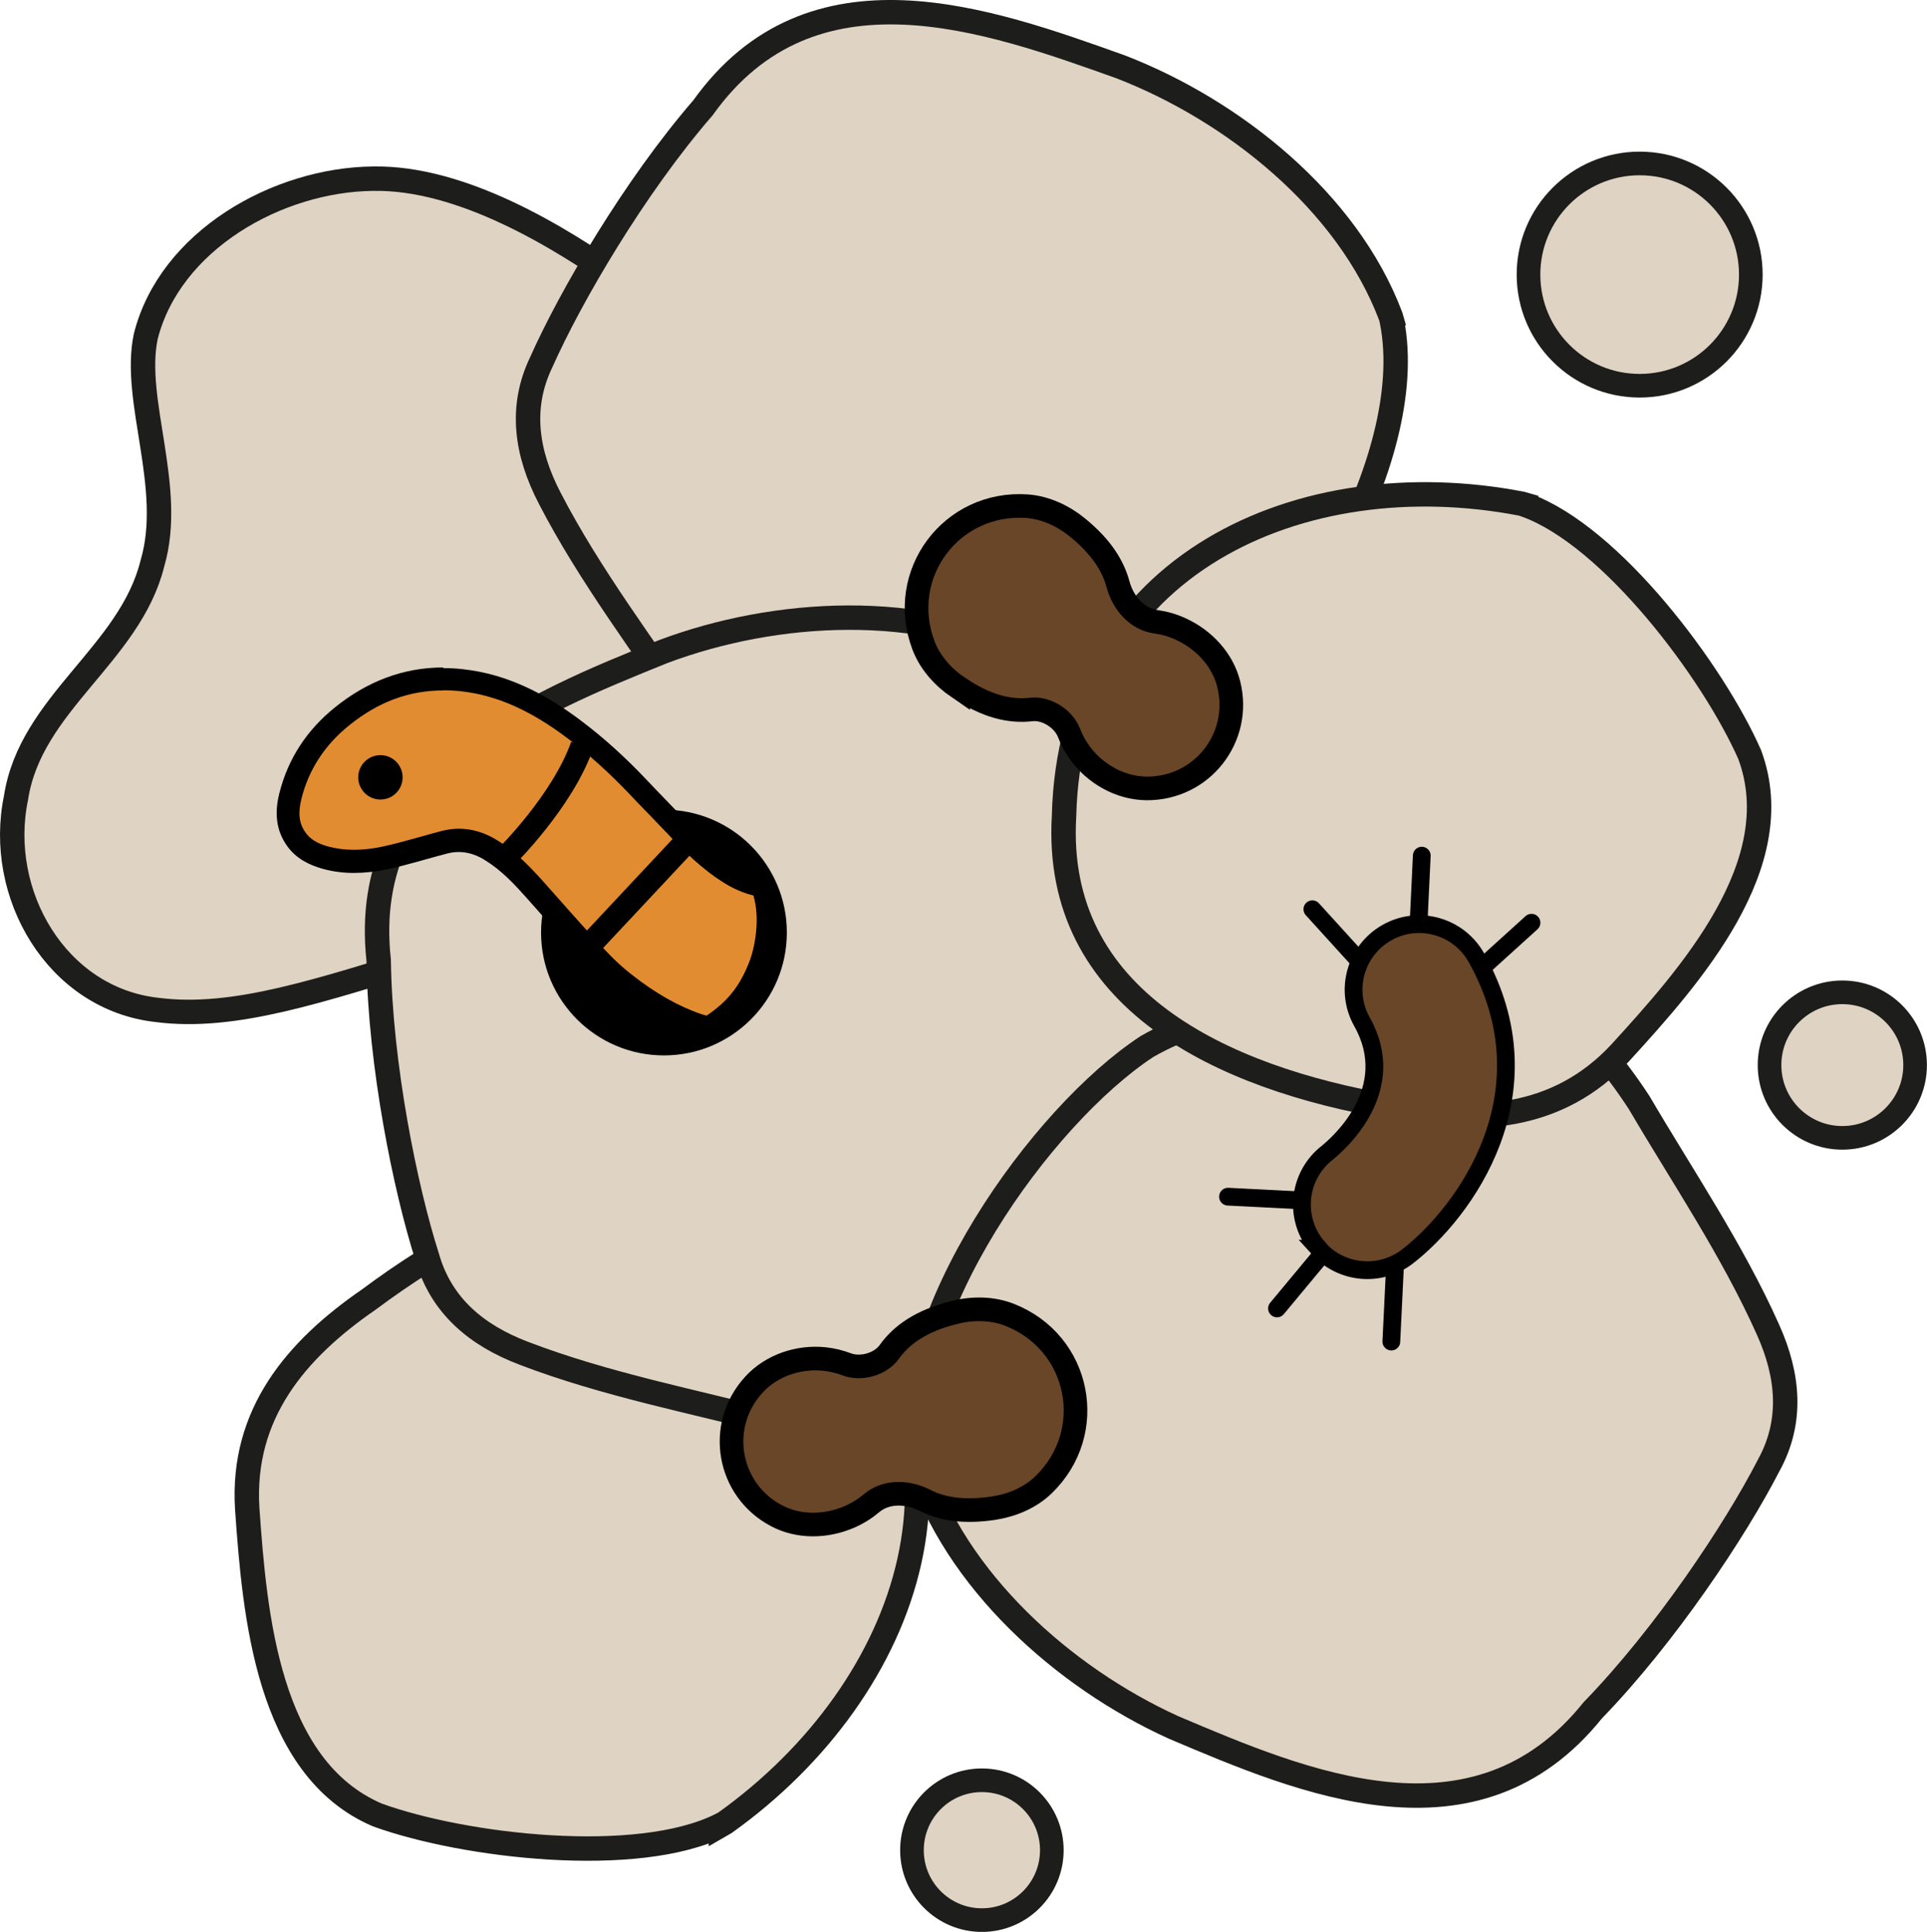
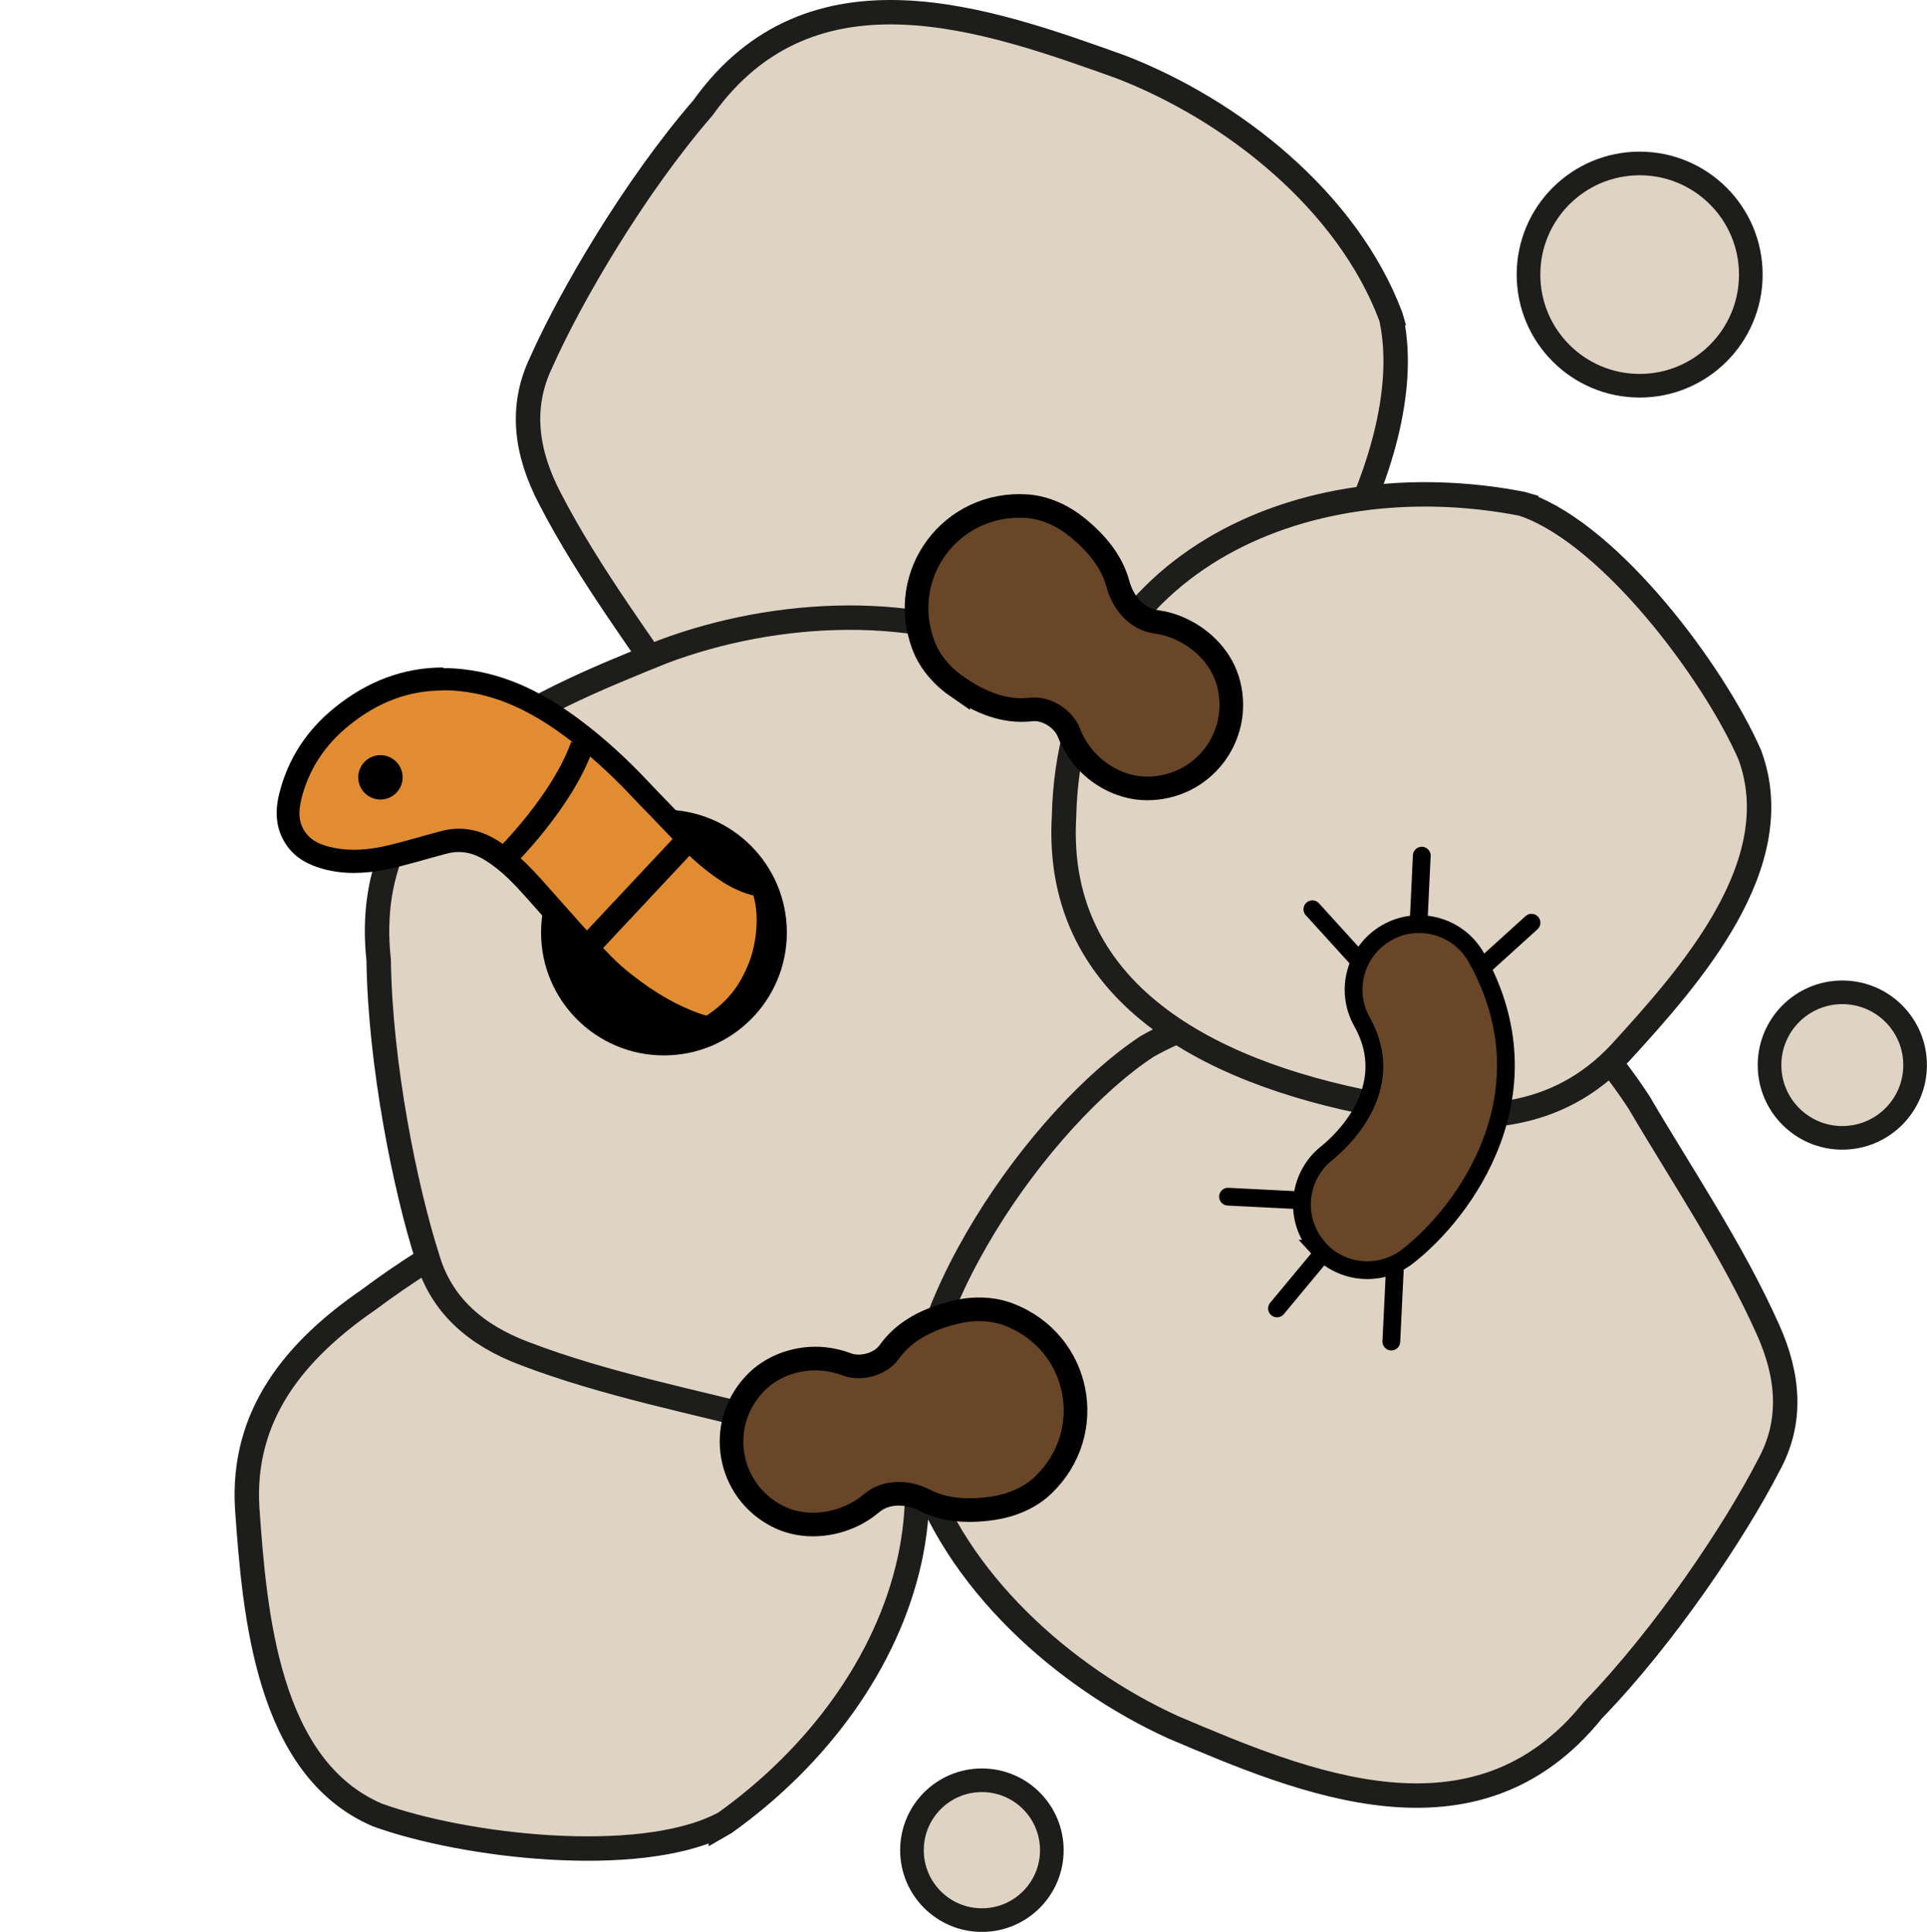
<svg xmlns="http://www.w3.org/2000/svg" id="Layer_2" viewBox="0 0 121.52 121.85">
  <defs>
    <style>.cls-1,.cls-2{fill:#dfd3c3;stroke:#1d1d1b;}.cls-1,.cls-2,.cls-3,.cls-4,.cls-5,.cls-6,.cls-7,.cls-8{stroke-miterlimit:10;}.cls-1,.cls-4{stroke-width:1.49px;}.cls-2{stroke-width:1.54px;}.cls-3{stroke-width:2.8px;}.cls-3,.cls-4,.cls-5,.cls-6,.cls-7,.cls-8{stroke:#000;}.cls-3,.cls-4,.cls-6{stroke-linecap:round;}.cls-3,.cls-5,.cls-6,.cls-7{fill:none;}.cls-4,.cls-8{fill:#694628;}.cls-5{stroke-width:1.45px;}.cls-9{fill:#000;}.cls-9,.cls-10{stroke-width:0px;}.cls-6,.cls-8{stroke-width:1.12px;}.cls-7{stroke-width:1.5px;}.cls-10{fill:#e28c31;}</style>
  </defs>
  <g id="Layer_1-2">
-     <path class="cls-2" d="M44.33,22.56c-.66-1.5-2.27-2.81-4.91-4.69-4.22-3-10.35-6.7-15.89-6.6-6.03.06-12.82,3.9-14.34,9.96-.85,4.04,1.83,9.53.42,14.31-1.42,5.74-7.69,8.82-8.6,14.78-1.26,6.06,2.56,12.68,8.89,13.38,4.91.64,10.34-1.26,17.26-3.35,6.4-1.91,13.41-3.66,14.45-11.38,1.28-5.34,2.27-13.78,2.86-19.28.34-3.37.54-5.43-.07-6.96l-.07-.17Z" />
    <path class="cls-2" d="M45.46,115.11c-5.25,2.63-16.16,1.36-21.66-.63-6.94-2.97-7.74-12.67-8.21-19.33-.37-5.97,3.09-10.03,7.68-13.19,8.88-6.62,20.06-11.04,28.18-2.36,11.58,11.54,6.06,26.95-5.73,35.37l-.26.15Z" />
    <path class="cls-2" d="M87.78,20.27c1.74,8.85-6.63,22.03-13.01,26.74-4.11,2.68-9.17,3.34-13.99,4.05-3.5.39-7.6.93-10.68-.16-2.75-.97-4.82-3.36-6.52-5.66-2.86-4.31-6.4-8.94-8.92-13.83-1.47-2.83-1.9-5.71-.53-8.56,1.85-4.16,5.88-11.06,10.2-16.05,6.86-9.61,17.99-5.57,26.35-2.58,7.08,2.74,14.28,8.47,17.02,15.73l.09.31Z" />
    <path class="cls-2" d="M65.25,41.68c7.19,5.44,9.72,20.85,8.09,28.61-1.28,4.74-4.62,8.59-7.74,12.34-2.36,2.62-5.05,5.76-8.07,6.99-2.7,1.11-5.83.71-8.63.12-5-1.31-10.73-2.41-15.86-4.38-2.98-1.13-5.22-3-6.09-6.04-1.39-4.34-2.98-12.17-3.07-18.76-1.28-11.73,9.72-16.14,17.94-19.46,7.1-2.67,16.3-3.18,23.17.41l.27.17Z" />
    <path class="cls-2" d="M57.82,91.97c-1.23-8.93,7.87-21.61,14.51-25.96,4.26-2.45,9.34-2.81,14.2-3.25,3.52-.19,7.64-.5,10.65.77,2.69,1.13,4.62,3.63,6.19,6.02,2.61,4.46,5.88,9.29,8.12,14.31,1.31,2.91,1.57,5.81.04,8.58-2.08,4.05-6.5,10.71-11.09,15.44-7.39,9.2-18.28,4.54-26.45,1.07-6.91-3.14-13.78-9.27-16.1-16.67l-.07-.32Z" />
    <path class="cls-2" d="M96.23,31.86c5.39,1.95,11.81,10.51,14.11,15.74,2.56,6.9-3.76,13.98-8.15,18.79-3.96,4.27-9.16,4.55-14.49,3.43-10.64-1.83-21.28-6.76-20.6-18.34.38-15.93,14.97-22.39,28.85-19.71l.28.08Z" />
    <circle class="cls-1" cx="103.4" cy="17.32" r="7.01" />
    <circle class="cls-1" cx="116.18" cy="67.18" r="4.59" />
    <circle class="cls-1" cx="61.92" cy="116.7" r="4.41" />
    <circle class="cls-9" cx="41.87" cy="58.82" r="7.75" />
    <path class="cls-10" d="M44.66,64.84c-.22-.05-.43-.11-.65-.18-1.54-.52-3.06-1.38-4.64-2.63-.47-.37-.91-.76-1.3-1.17-.66-.67-1.3-1.38-1.94-2.08-.48-.53-.95-1.06-1.42-1.59l-.92-1.03c-.8-.9-1.68-1.84-2.79-2.53-.67-.42-1.37-.64-2.07-.64-.3,0-.6.04-.89.12-.46.12-.92.25-1.38.38-.8.22-1.63.46-2.44.62-.68.14-1.31.21-1.91.21s-1.22-.08-1.78-.23c-.85-.23-1.44-.6-1.84-1.14-.55-.75-.67-1.63-.38-2.75.5-1.99,1.6-3.68,3.25-5.02,1.94-1.56,4.09-2.36,6.39-2.36.38,0,.78.02,1.18.07,2.38.26,4.64,1.26,7.12,3.13,1.36,1.03,2.7,2.24,3.98,3.59.42.44.85.88,1.27,1.32.39.41.79.81,1.18,1.22,1.13,1.2,2.13,2.15,3.35,2.91.67.42,1.33.68,2.02.79.71,1.71.32,3.96-.14,5.12-.71,1.77-1.59,2.85-3.22,3.88h-.03Z" />
    <path class="cls-9" d="M27.96,43.54c.36,0,.73.02,1.1.06,2.25.25,4.4,1.2,6.76,2.99,1.33,1.01,2.64,2.19,3.89,3.51.42.45.85.89,1.28,1.33.39.41.78.81,1.17,1.22.94,1,2.07,2.14,3.49,3.03.61.38,1.23.65,1.86.8.44,1.46.1,3.29-.27,4.22-.6,1.52-1.36,2.47-2.68,3.36-.11-.03-.21-.06-.32-.09-1.47-.5-2.91-1.32-4.42-2.51-.45-.35-.86-.72-1.24-1.1-.65-.66-1.28-1.35-1.92-2.06-.49-.54-.97-1.09-1.46-1.64-.29-.33-.58-.66-.87-.98-.84-.94-1.76-1.92-2.94-2.66-.79-.5-1.62-.75-2.45-.75-.36,0-.72.05-1.08.14-.46.12-.92.25-1.38.38-.83.23-1.61.45-2.41.62-.63.13-1.21.19-1.76.19s-1.09-.07-1.59-.2c-.7-.19-1.14-.46-1.44-.87-.42-.58-.5-1.22-.27-2.15.46-1.84,1.47-3.39,3.01-4.63,1.83-1.48,3.77-2.2,5.93-2.2h0M27.96,42.1c-2.53,0-4.81.88-6.84,2.52-1.75,1.41-2.95,3.21-3.5,5.4-.3,1.18-.25,2.32.5,3.36.56.77,1.35,1.17,2.23,1.42.65.18,1.31.26,1.97.26s1.37-.08,2.05-.22c1.3-.27,2.57-.68,3.85-1.01.24-.06.48-.09.71-.09.59,0,1.15.19,1.68.53,1.03.64,1.84,1.51,2.63,2.4.78.87,1.55,1.76,2.34,2.63.64.71,1.29,1.42,1.96,2.1.43.44.89.85,1.37,1.23,1.48,1.16,3.06,2.14,4.85,2.75.34.12.69.19,1.03.28,1.85-1.11,2.95-2.32,3.78-4.38.58-1.46.96-4.14-.05-6.06-.76-.05-1.46-.31-2.12-.73-1.22-.76-2.23-1.76-3.21-2.79-.81-.85-1.64-1.69-2.45-2.55-1.26-1.33-2.61-2.57-4.07-3.67-2.23-1.69-4.65-2.96-7.48-3.27-.43-.05-.85-.07-1.26-.07h0Z" />
    <line class="cls-3" x1="23.99" y1="49.03" x2="23.99" y2="49.03" />
    <line class="cls-7" x1="43.32" y1="53.05" x2="37.46" y2="59.31" />
    <path class="cls-5" d="M36.7,47.04c-1.24,3.5-4.73,6.95-4.73,6.95" />
    <path class="cls-8" d="M83.18,78.76c-.07-.08-.14-.16-.21-.25-1.4-1.8-1.07-4.4.73-5.8.76-.62,4.59-4,2.19-8.26-1.12-1.99-.41-4.51,1.58-5.63,1.99-1.12,4.51-.41,5.63,1.58,4.79,8.53-.74,16.06-4.34,18.85-1.72,1.33-4.16,1.1-5.6-.49Z" />
    <line class="cls-6" x1="89.47" y1="57.96" x2="89.66" y2="53.97" />
    <line class="cls-6" x1="85.63" y1="60.51" x2="82.76" y2="57.35" />
    <line class="cls-6" x1="93.51" y1="60.98" x2="96.58" y2="58.2" />
    <line class="cls-6" x1="83.43" y1="79.04" x2="80.53" y2="82.53" />
    <line class="cls-6" x1="81.6" y1="75.69" x2="77.44" y2="75.48" />
    <line class="cls-6" x1="87.96" y1="80.08" x2="87.74" y2="84.62" />
    <path class="cls-4" d="M60.45,43.37c1.79,1.22,3.28,1.53,4.58,1.38.96-.11,2.05.59,2.39,1.49.16.42.38.83.68,1.25.97,1.33,2.54,2.22,4.19,2.24,3.52.03,6.05-3.23,5.19-6.6-.39-1.54-1.57-2.79-3.01-3.45-.54-.25-1.06-.39-1.56-.46-1.22-.16-2.09-1.19-2.41-2.38-.31-1.14-1.04-2.33-2.52-3.54-.91-.75-2.03-1.28-3.2-1.37-4.78-.34-8.23,4.27-6.55,8.76.41,1.1,1.24,2.02,2.22,2.69Z" />
    <path class="cls-4" d="M60.17,82.79c-2.1.52-3.33,1.42-4.09,2.48-.56.79-1.81,1.13-2.7.78-.42-.16-.87-.27-1.38-.33-1.64-.17-3.35.4-4.46,1.62-2.38,2.6-1.64,6.66,1.44,8.27,1.4.74,3.12.7,4.58.07.55-.24,1-.53,1.38-.85.93-.8,2.28-.76,3.38-.2,1.05.54,2.43.78,4.32.5,1.17-.18,2.31-.65,3.16-1.47,3.45-3.33,2.33-8.98-2.14-10.73-1.1-.43-2.34-.43-3.48-.15Z" />
  </g>
</svg>